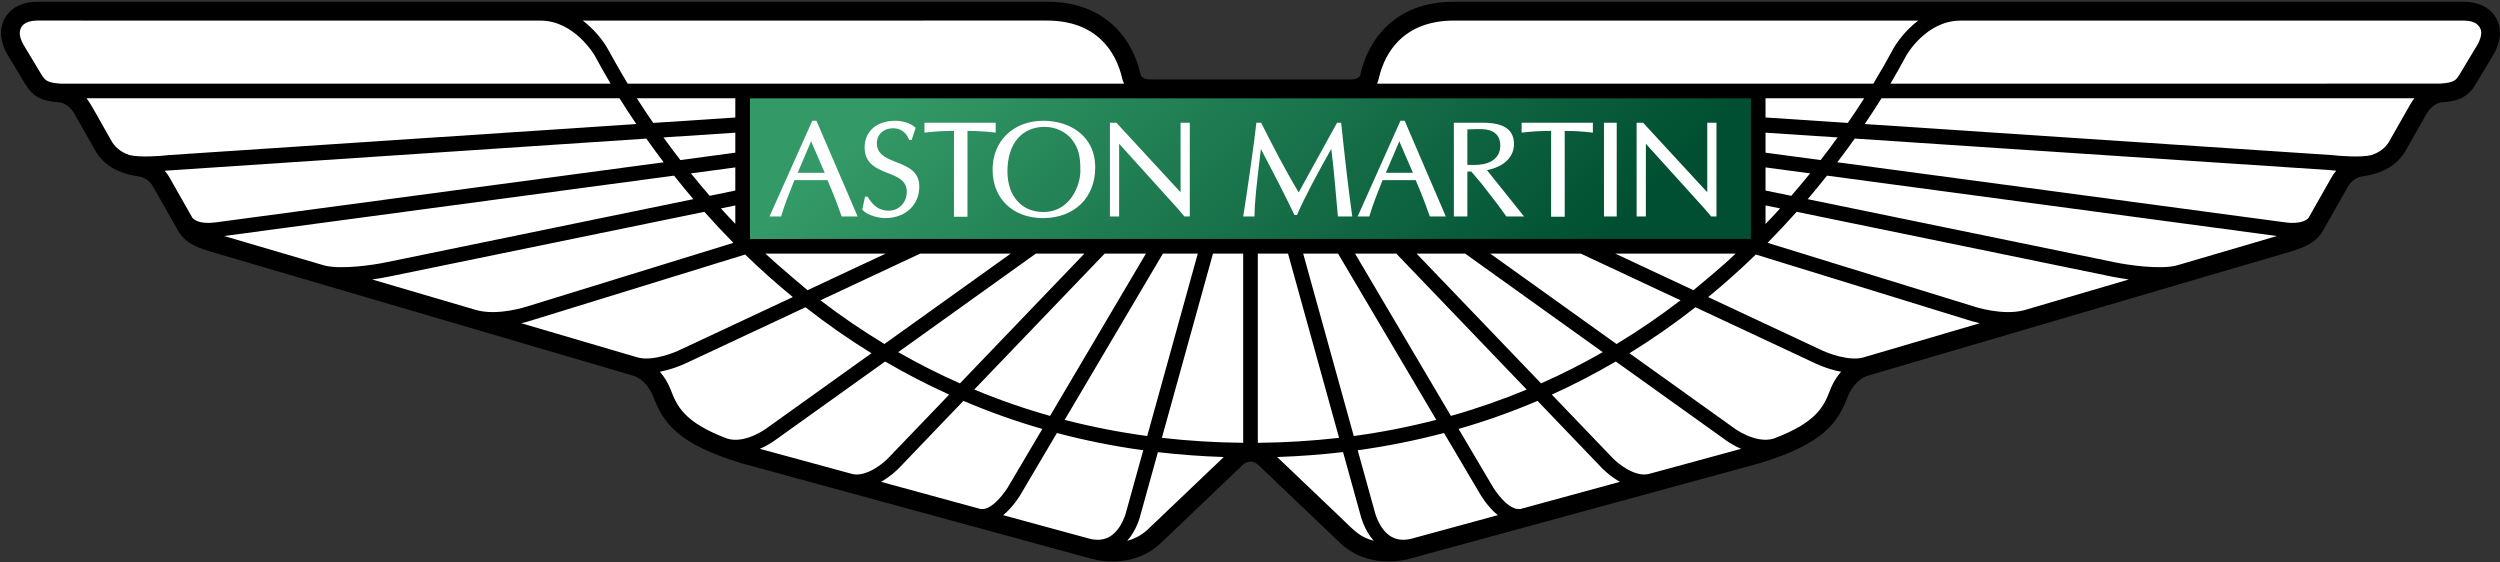
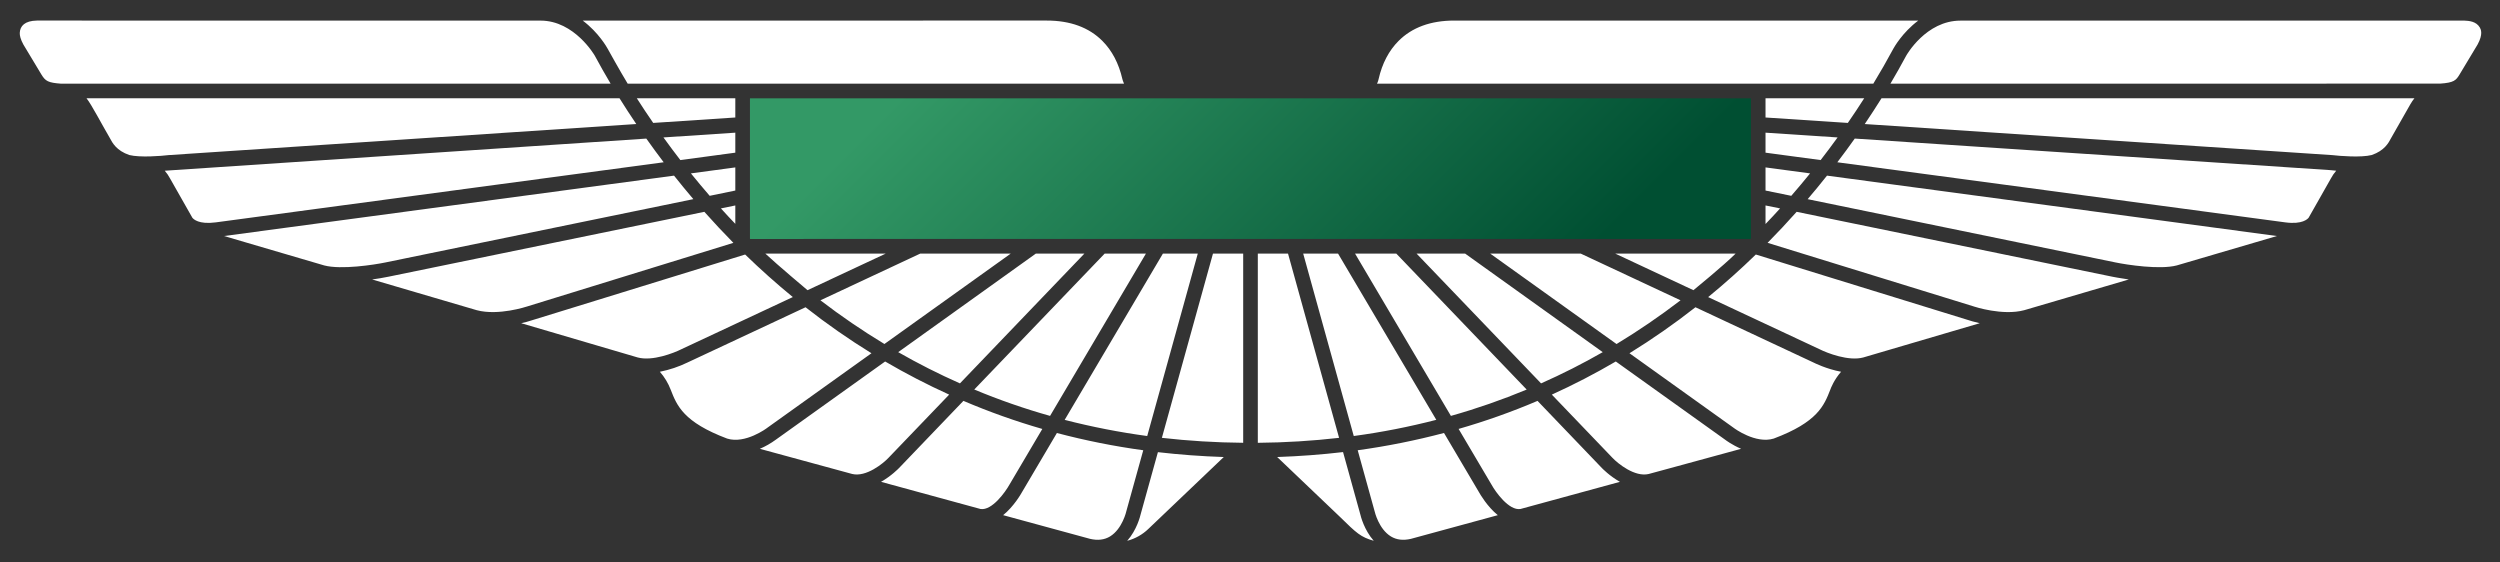
<svg xmlns="http://www.w3.org/2000/svg" width="320" height="72" viewBox="0 0 320 72" fill="none">
  <rect x="0" y="0" width="320" height="72" fill="#333333" stroke="none" />
  <g clip-path="url(#clip0_2333_1859)">
-     <path d="M160.063 59.086C159.478 59.086 159.049 59.523 159.044 59.533C159.018 59.553 148.668 69.43 148.668 69.43C144.851 73.114 139.783 71.573 139.242 71.393C139.242 71.393 94.999 59.324 94.993 59.32C86.55 56.773 84.872 54.025 83.58 50.688C83.58 50.688 82.829 48.613 80.992 48.07C80.992 48.07 26.908 32.193 26.903 32.193C24.696 31.512 23.482 30.889 22.614 29.208C22.614 29.208 19.645 23.982 19.635 23.967C18.977 22.714 17.784 22.581 17.715 22.571C13.624 22.019 12.425 19.738 11.918 18.767L9.506 14.53C8.751 13.217 7.672 13.106 7.639 13.102C5.313 12.955 4.206 12.368 3.244 10.789C3.244 10.789 0.886 6.866 0.876 6.847C-0.284 4.704 0.117 3.171 0.652 2.261C1.78 0.395 3.842 0.254 4.669 0.224H133.993C137.655 0.224 140.614 1.334 142.801 3.528C144.372 5.094 145.454 7.137 146.014 9.597C146.024 9.655 146.177 10.169 147.283 10.169H172.844C173.952 10.169 174.103 9.656 174.113 9.597C174.673 7.137 175.755 5.094 177.326 3.528C179.514 1.334 182.472 0.224 186.135 0.224H315.459C316.287 0.253 318.347 0.395 319.475 2.26C320.01 3.17 320.41 4.703 319.25 6.846C319.241 6.865 316.882 10.788 316.882 10.788C315.92 12.367 314.815 12.954 312.488 13.101C312.455 13.105 311.374 13.216 310.621 14.529L308.208 18.767C307.701 19.737 306.502 22.018 302.412 22.57C302.344 22.58 301.151 22.713 300.491 23.966C300.481 23.981 297.514 29.207 297.514 29.207C296.646 30.888 295.431 31.512 293.225 32.192C293.221 32.192 239.137 48.069 239.137 48.069C237.299 48.612 236.548 50.687 236.548 50.687C235.257 54.024 233.58 56.772 225.136 59.319C225.131 59.322 180.887 71.392 180.887 71.392C180.345 71.572 175.278 73.113 171.461 69.429C171.461 69.429 161.111 59.551 161.084 59.532C161.08 59.522 160.65 59.085 160.066 59.085L160.063 59.086Z" fill="black" />
    <path d="M176.462 10.122C176.915 8.118 177.78 6.475 179.022 5.232C180.742 3.51 183.138 2.633 186.129 2.633H245.539C243.497 4.161 242.425 6.094 242.353 6.223C241.537 7.741 240.68 9.238 239.783 10.711H176.253C176.385 10.48 176.463 10.122 176.462 10.122ZM317.133 5.694L314.814 9.551C314.38 10.267 314.112 10.59 312.329 10.703L241.972 10.713C242.672 9.528 243.348 8.33 244 7.118C244.02 7.082 246.512 2.64 250.937 2.64L315.39 2.634C316.066 2.663 316.945 2.738 317.41 3.506C317.466 3.609 317.598 3.823 317.598 4.209C317.598 4.551 317.489 5.038 317.133 5.694ZM308.528 13.34L306.072 17.653C305.737 18.291 305.22 19.277 303.579 19.844C302.207 20.187 299.477 19.968 298.532 19.854L238.688 15.878C239.461 14.731 240.179 13.627 240.832 12.58H309.045C308.866 12.807 308.691 13.053 308.528 13.34ZM298.355 22.842C298.37 22.823 296.001 26.995 295.509 27.86C295.388 28.023 294.714 28.755 292.522 28.464L235.177 20.771C235.964 19.743 236.708 18.723 237.407 17.738L298.323 21.779C298.413 21.79 298.669 21.819 299.036 21.851C298.771 22.154 298.542 22.486 298.355 22.842ZM278.632 33.973C276.473 34.544 272.251 33.897 270.785 33.592L231.38 25.493C232.243 24.48 233.071 23.476 233.856 22.481L291.444 30.211L278.632 33.973ZM259.1 39.705C256.329 40.447 252.712 39.247 252.678 39.237L252.635 39.223C252.635 39.223 252.63 39.218 252.625 39.218L226.251 31.082C227.525 29.792 228.766 28.468 229.97 27.113L270.407 35.424C270.496 35.438 271.324 35.609 272.487 35.772L259.1 39.705ZM238.497 45.756C236.625 46.265 233.865 45.184 232.949 44.722C232.949 44.722 225.891 41.418 218.644 38.028C220.754 36.298 222.791 34.48 224.747 32.578L252.098 41.018C252.151 41.038 252.648 41.2 253.41 41.371L238.497 45.756ZM234.275 49.883C233.478 51.925 232.646 54.029 227.036 56.137C224.72 56.856 221.965 54.808 221.942 54.786C221.932 54.776 215.686 50.306 208.573 45.216C211.495 43.412 214.314 41.446 217.017 39.328L232.129 46.403C232.213 46.445 233.771 47.232 235.659 47.584C234.757 48.611 234.348 49.674 234.275 49.883ZM213.136 60.1L211.03 60.671C209.256 61.095 207.092 59.338 206.401 58.608C206.401 58.608 203.002 55.072 198.634 50.511C201.436 49.241 204.169 47.825 206.823 46.27L220.83 56.291C220.887 56.338 221.687 56.938 222.862 57.448C219.751 58.295 213.136 60.099 213.136 60.1ZM194.617 65.151C193.138 65.384 191.423 62.957 190.925 62.052L186.701 54.902C190.139 53.914 193.513 52.716 196.804 51.312L205.044 59.91C205.116 59.982 206.028 60.928 207.351 61.676L194.617 65.151ZM180.594 68.973C179.598 69.201 178.758 69.101 178.036 68.665C176.486 67.717 175.97 65.536 175.942 65.408L173.787 57.633C177.51 57.12 181.198 56.381 184.832 55.42L189.301 62.986C189.454 63.256 190.361 64.838 191.72 65.942L180.594 68.973ZM171.505 66.151C171.505 66.151 165.512 60.433 163.48 58.499C166.332 58.4 169.146 58.191 171.91 57.866L174.113 65.816C174.176 66.092 174.616 67.836 175.839 69.221C174.151 68.741 173.639 68.24 171.505 66.151ZM161 56.68V32.459H164.866L171.403 56.044C168.001 56.434 164.534 56.648 161 56.68ZM148.721 56.044L155.261 32.459H159.128V56.677C155.587 56.648 152.122 56.43 148.721 56.044ZM147.004 67.688C146.244 68.426 145.307 68.954 144.283 69.222C145.515 67.832 145.943 66.085 146.008 65.813L148.212 57.877C150.976 58.196 153.79 58.405 156.641 58.5C154.358 60.67 147.004 67.688 147.004 67.688ZM144.182 65.394C144.182 65.417 143.673 67.693 142.084 68.665C141.362 69.101 140.525 69.203 139.53 68.973L128.402 65.941C129.761 64.831 130.678 63.25 130.835 62.961C130.83 62.965 132.72 59.771 135.283 55.424C138.919 56.386 142.61 57.123 146.336 57.633L144.182 65.394ZM125.505 65.151L112.772 61.675C114.093 60.923 115.009 59.976 115.079 59.905C115.079 59.905 118.718 56.104 123.317 51.311C126.607 52.714 129.98 53.915 133.417 54.906L129.21 62.033C128.698 62.956 126.983 65.384 125.505 65.151ZM109.089 60.671L97.259 57.448C97.985 57.136 98.673 56.743 99.311 56.276C99.301 56.286 105.92 51.549 113.298 46.271C115.954 47.825 118.69 49.24 121.493 50.511L113.721 58.608C113.03 59.338 110.865 61.095 109.089 60.671ZM93.073 56.138C87.485 54.029 86.648 51.931 85.854 49.894C85.531 49.048 85.06 48.266 84.463 47.585C85.696 47.34 86.892 46.939 88.022 46.389C88.006 46.394 95.578 42.857 103.11 39.328C105.808 41.449 108.625 43.415 111.547 45.216L98.199 54.767C98.156 54.81 95.389 56.867 93.073 56.138ZM81.63 45.756C81.066 45.588 74.796 43.746 66.713 41.371C67.164 41.274 67.609 41.153 68.048 41.008C68.024 41.018 90.211 34.173 95.378 32.578C97.335 34.478 99.371 36.295 101.481 38.024L87.201 44.708C86.257 45.184 83.502 46.265 81.63 45.756ZM61.038 39.709C56.569 38.398 52.101 37.086 47.633 35.772C48.332 35.677 49.028 35.559 49.72 35.419C49.716 35.425 78.267 29.555 90.157 27.113C91.363 28.467 92.602 29.791 93.872 31.084L67.469 39.229C67.409 39.247 63.808 40.443 61.038 39.709ZM41.51 33.978C37.234 32.717 32.958 31.461 28.68 30.211L86.276 22.481C87.062 23.471 87.886 24.475 88.748 25.49L49.339 33.593C47.876 33.897 43.672 34.544 41.51 33.978ZM27.607 28.465C25.428 28.756 24.744 28.036 24.618 27.865L21.752 22.818C21.569 22.471 21.346 22.147 21.087 21.853C21.455 21.82 82.728 17.739 82.728 17.739C83.452 18.762 84.193 19.773 84.952 20.771L27.607 28.465ZM16.549 19.843C14.906 19.277 14.386 18.291 14.05 17.652C13.045 15.944 11.724 13.391 11.074 12.578H79.298C79.993 13.69 80.708 14.79 81.444 15.876L21.591 19.852C20.651 19.968 17.92 20.186 16.549 19.843ZM7.814 10.711C6.17 10.588 5.821 10.393 5.304 9.544C5.31 9.55 3.16 5.976 2.989 5.694C2.632 5.038 2.514 4.551 2.53 4.208C2.569 3.332 3.165 2.657 4.734 2.632L69.191 2.638C73.554 2.638 76.126 7.117 76.126 7.117C76.779 8.329 77.457 9.527 78.159 10.711H7.814ZM133.992 2.632C136.989 2.632 139.378 3.509 141.1 5.232C142.343 6.474 143.205 8.117 143.664 10.122C143.664 10.122 143.756 10.465 143.874 10.712H80.345C79.374 9.118 77.773 6.224 77.773 6.224C77.704 6.096 76.629 4.162 74.586 2.634L133.992 2.632ZM225.987 15.039V12.578H238.619C237.939 13.642 237.24 14.695 236.523 15.734L225.987 15.039ZM225.987 19.542V16.982L235.211 17.591C234.53 18.538 233.801 19.504 233.041 20.49L225.987 19.542ZM225.987 24.39V21.428L231.692 22.194C230.926 23.142 230.122 24.099 229.283 25.065C227.812 24.761 226.678 24.532 225.987 24.39ZM225.987 26.299L227.85 26.678C227.24 27.354 226.619 28.019 225.987 28.674V26.299ZM206.745 32.459H222.161C220.59 34.021 216.881 37.042 216.759 37.144C213.011 35.386 209.356 33.682 206.745 32.459ZM190.745 32.459H202.33L215.109 38.439C212.482 40.452 209.747 42.321 206.917 44.036C200.749 39.619 194.252 34.968 190.745 32.459ZM181.319 32.459H187.534L205.151 45.075C202.59 46.543 199.955 47.878 197.256 49.073C191.455 43.028 184.467 35.739 181.319 32.459ZM173.446 32.459H178.724L195.415 49.864C192.252 51.179 189.013 52.305 185.715 53.235L173.446 32.459ZM171.271 32.459L183.845 53.738C180.368 54.638 176.84 55.33 173.281 55.81L166.807 32.458H171.271V32.459ZM148.852 32.459H153.317L146.843 55.811C143.283 55.33 139.756 54.64 136.278 53.744C140.989 45.776 147.275 35.129 148.852 32.459ZM141.399 32.459H146.679L134.408 53.235C131.109 52.307 127.869 51.179 124.706 49.858C131.399 42.885 139.454 34.486 141.399 32.459ZM132.589 32.459H138.804L122.873 49.073C120.172 47.877 117.534 46.543 114.97 45.075C122.616 39.6 130.585 33.892 132.589 32.459ZM103.363 37.144C103.223 37.03 99.53 33.926 97.961 32.459H113.376L103.363 37.144ZM117.793 32.459H129.376L113.205 44.032C110.374 42.32 107.64 40.453 105.015 38.439C111.085 35.596 116.707 32.968 117.793 32.459ZM94.12 26.299V28.654C93.495 28.005 92.881 27.346 92.278 26.677C93.017 26.523 93.637 26.398 94.12 26.299ZM94.12 21.428V24.389L90.84 25.065C90.023 24.121 89.222 23.164 88.437 22.194L94.12 21.428ZM94.12 16.982V19.542L87.086 20.49C86.349 19.536 85.627 18.57 84.922 17.591L94.12 16.982ZM94.12 15.039L83.611 15.734C82.891 14.696 82.192 13.644 81.513 12.578H94.12V15.039Z" fill="white" />
-     <path d="M96.022 30.588L95.994 30.56V12.587H224.12V30.568C224.116 30.578 224.111 30.578 224.107 30.583L96.022 30.588Z" fill="url(#paint0_linear_2333_1859)" />
-     <path d="M104.507 15.458H103.973L98.497 27.707H99.98L100.004 27.636C100.447 26.146 101.018 24.718 101.572 23.348L101.687 23.057H105.921C106.574 24.561 107.17 26.09 107.707 27.64L107.731 27.707H109.778L104.507 15.458ZM102.102 22.122C102.214 21.852 103.65 18.486 103.821 18.087C103.99 18.486 105.455 21.852 105.57 22.122H102.102ZM110.368 26.835L110.413 26.883C111.06 27.588 112.518 27.917 113.302 27.917C115.871 27.917 117.67 26.26 117.67 23.881C117.67 21.909 116.177 21.328 114.735 20.758C113.453 20.248 112.235 19.777 112.235 18.32C112.235 17.215 113.107 16.416 114.301 16.416C115.257 16.416 115.978 16.92 116.343 17.843L116.368 17.909H116.694L117.206 16.363L117.149 16.31C116.452 15.681 115.377 15.458 114.613 15.458C112.218 15.458 110.673 16.795 110.673 18.872C110.673 20.986 112.25 21.599 113.637 22.152C114.892 22.637 116.069 23.104 116.069 24.557C116.069 25.904 115.065 26.965 113.786 26.965C112.613 26.965 111.836 26.46 111.078 25.223L111.049 25.176H110.723L110.368 26.835ZM127.338 15.711H118.33V16.972L118.446 16.962C119.662 16.823 120.884 16.753 122.108 16.752V27.745H123.838V16.758C125.062 16.758 126.23 16.828 127.323 16.962L127.445 16.976V15.711H127.338ZM133.543 15.458C129.723 15.458 127.05 18.034 127.05 21.714C127.05 25.426 129.649 27.916 133.51 27.916C137.501 27.916 140.188 25.316 140.188 21.451C140.189 17.309 136.849 15.458 133.543 15.458ZM136.742 25.779C135.892 26.678 134.826 27.136 133.557 27.136C130.76 27.136 128.951 25.09 128.951 21.924C128.951 18.416 130.779 16.239 133.714 16.239C135.099 16.239 136.406 16.849 137.214 17.866C138.101 19 138.282 20.181 138.282 21.595C138.287 21.672 138.292 21.757 138.292 21.838C138.292 22.989 137.823 24.622 136.742 25.779ZM152.186 15.711H151.113V24.589H151.093C151.031 24.517 142.897 15.711 142.897 15.711H142.07V27.707H143.25V18.424H143.275C143.338 18.495 150.688 26.632 150.688 26.632L151.61 27.708H152.293V15.711H152.186ZM171.57 15.711H171.145L168.24 20.98C168.24 20.98 166.401 24.332 166.234 24.632C164.442 21.642 162.827 18.495 161.453 15.768L161.425 15.711H160.814L160.805 15.811C160.634 17.583 159.602 24.803 159.151 27.588L159.127 27.707H160.582V27.604C160.582 25.914 160.881 23.394 161.2 20.723L161.391 19.071C161.595 19.46 163.852 23.747 164.714 25.513L165.69 27.522H166.016L166.043 27.456C167.047 25.15 168.464 22.518 170.402 19.053C170.677 21.119 171.04 25.247 171.242 27.612L171.252 27.708H173.09L173.074 27.589C172.66 24.679 172.207 20.828 171.677 15.812L171.666 15.711H171.57V15.711ZM179.797 15.458H179.258L173.781 27.707H175.273L175.292 27.636C175.737 26.132 176.311 24.699 176.868 23.317C176.868 23.317 176.937 23.146 176.971 23.056H181.208C181.86 24.561 182.454 26.09 182.991 27.639L183.014 27.706H185.063L179.797 15.458ZM177.388 22.122C177.5 21.852 178.938 18.486 179.11 18.087L180.859 22.122H177.388ZM190.331 21.781C192.496 21.343 193.791 20.11 193.791 18.443C193.791 16.612 192.505 15.711 189.855 15.711H186.095V27.708H187.821V21.957H188.326C188.772 22.487 189.22 23.015 189.669 23.543C189.663 23.537 191.702 26.175 191.702 26.175L192.818 27.708H195.079C195.079 27.707 190.537 22.033 190.331 21.781ZM187.821 21.096V16.564C188.533 16.53 189.636 16.483 190.235 16.579C191.433 16.773 192.041 17.473 192.041 18.648C192.041 19.854 191.25 20.733 189.916 21.001C189.167 21.152 188.261 21.124 187.821 21.096ZM203.778 15.711H194.767V16.972L194.885 16.962C196.099 16.823 197.32 16.753 198.542 16.752V27.745H200.282V16.758C201.5 16.758 202.672 16.828 203.765 16.962L203.886 16.976V15.711H203.778ZM205.308 27.707H206.94V15.711H205.308V27.707ZM218.528 15.711V24.589H218.513C218.449 24.517 210.318 15.711 210.318 15.711H209.488V27.707H210.67V18.424H210.69C210.753 18.495 218.113 26.632 218.113 26.632L219.035 27.708H219.708V15.711H218.528Z" fill="white" />
+     <path d="M96.022 30.588L95.994 30.56V12.587H224.12V30.568C224.116 30.578 224.111 30.578 224.107 30.583L96.022 30.588" fill="url(#paint0_linear_2333_1859)" />
  </g>
  <defs>
    <linearGradient id="paint0_linear_2333_1859" x1="133.02" y1="-5.453" x2="187.086" y2="48.614" gradientUnits="userSpaceOnUse">
      <stop stop-color="#339966" />
      <stop offset="1" stop-color="#004F32" />
    </linearGradient>
    <clipPath id="clip0_2333_1859">
      <rect width="320" height="71.651" fill="white" transform="translate(0 0.216)" />
    </clipPath>
  </defs>
</svg>